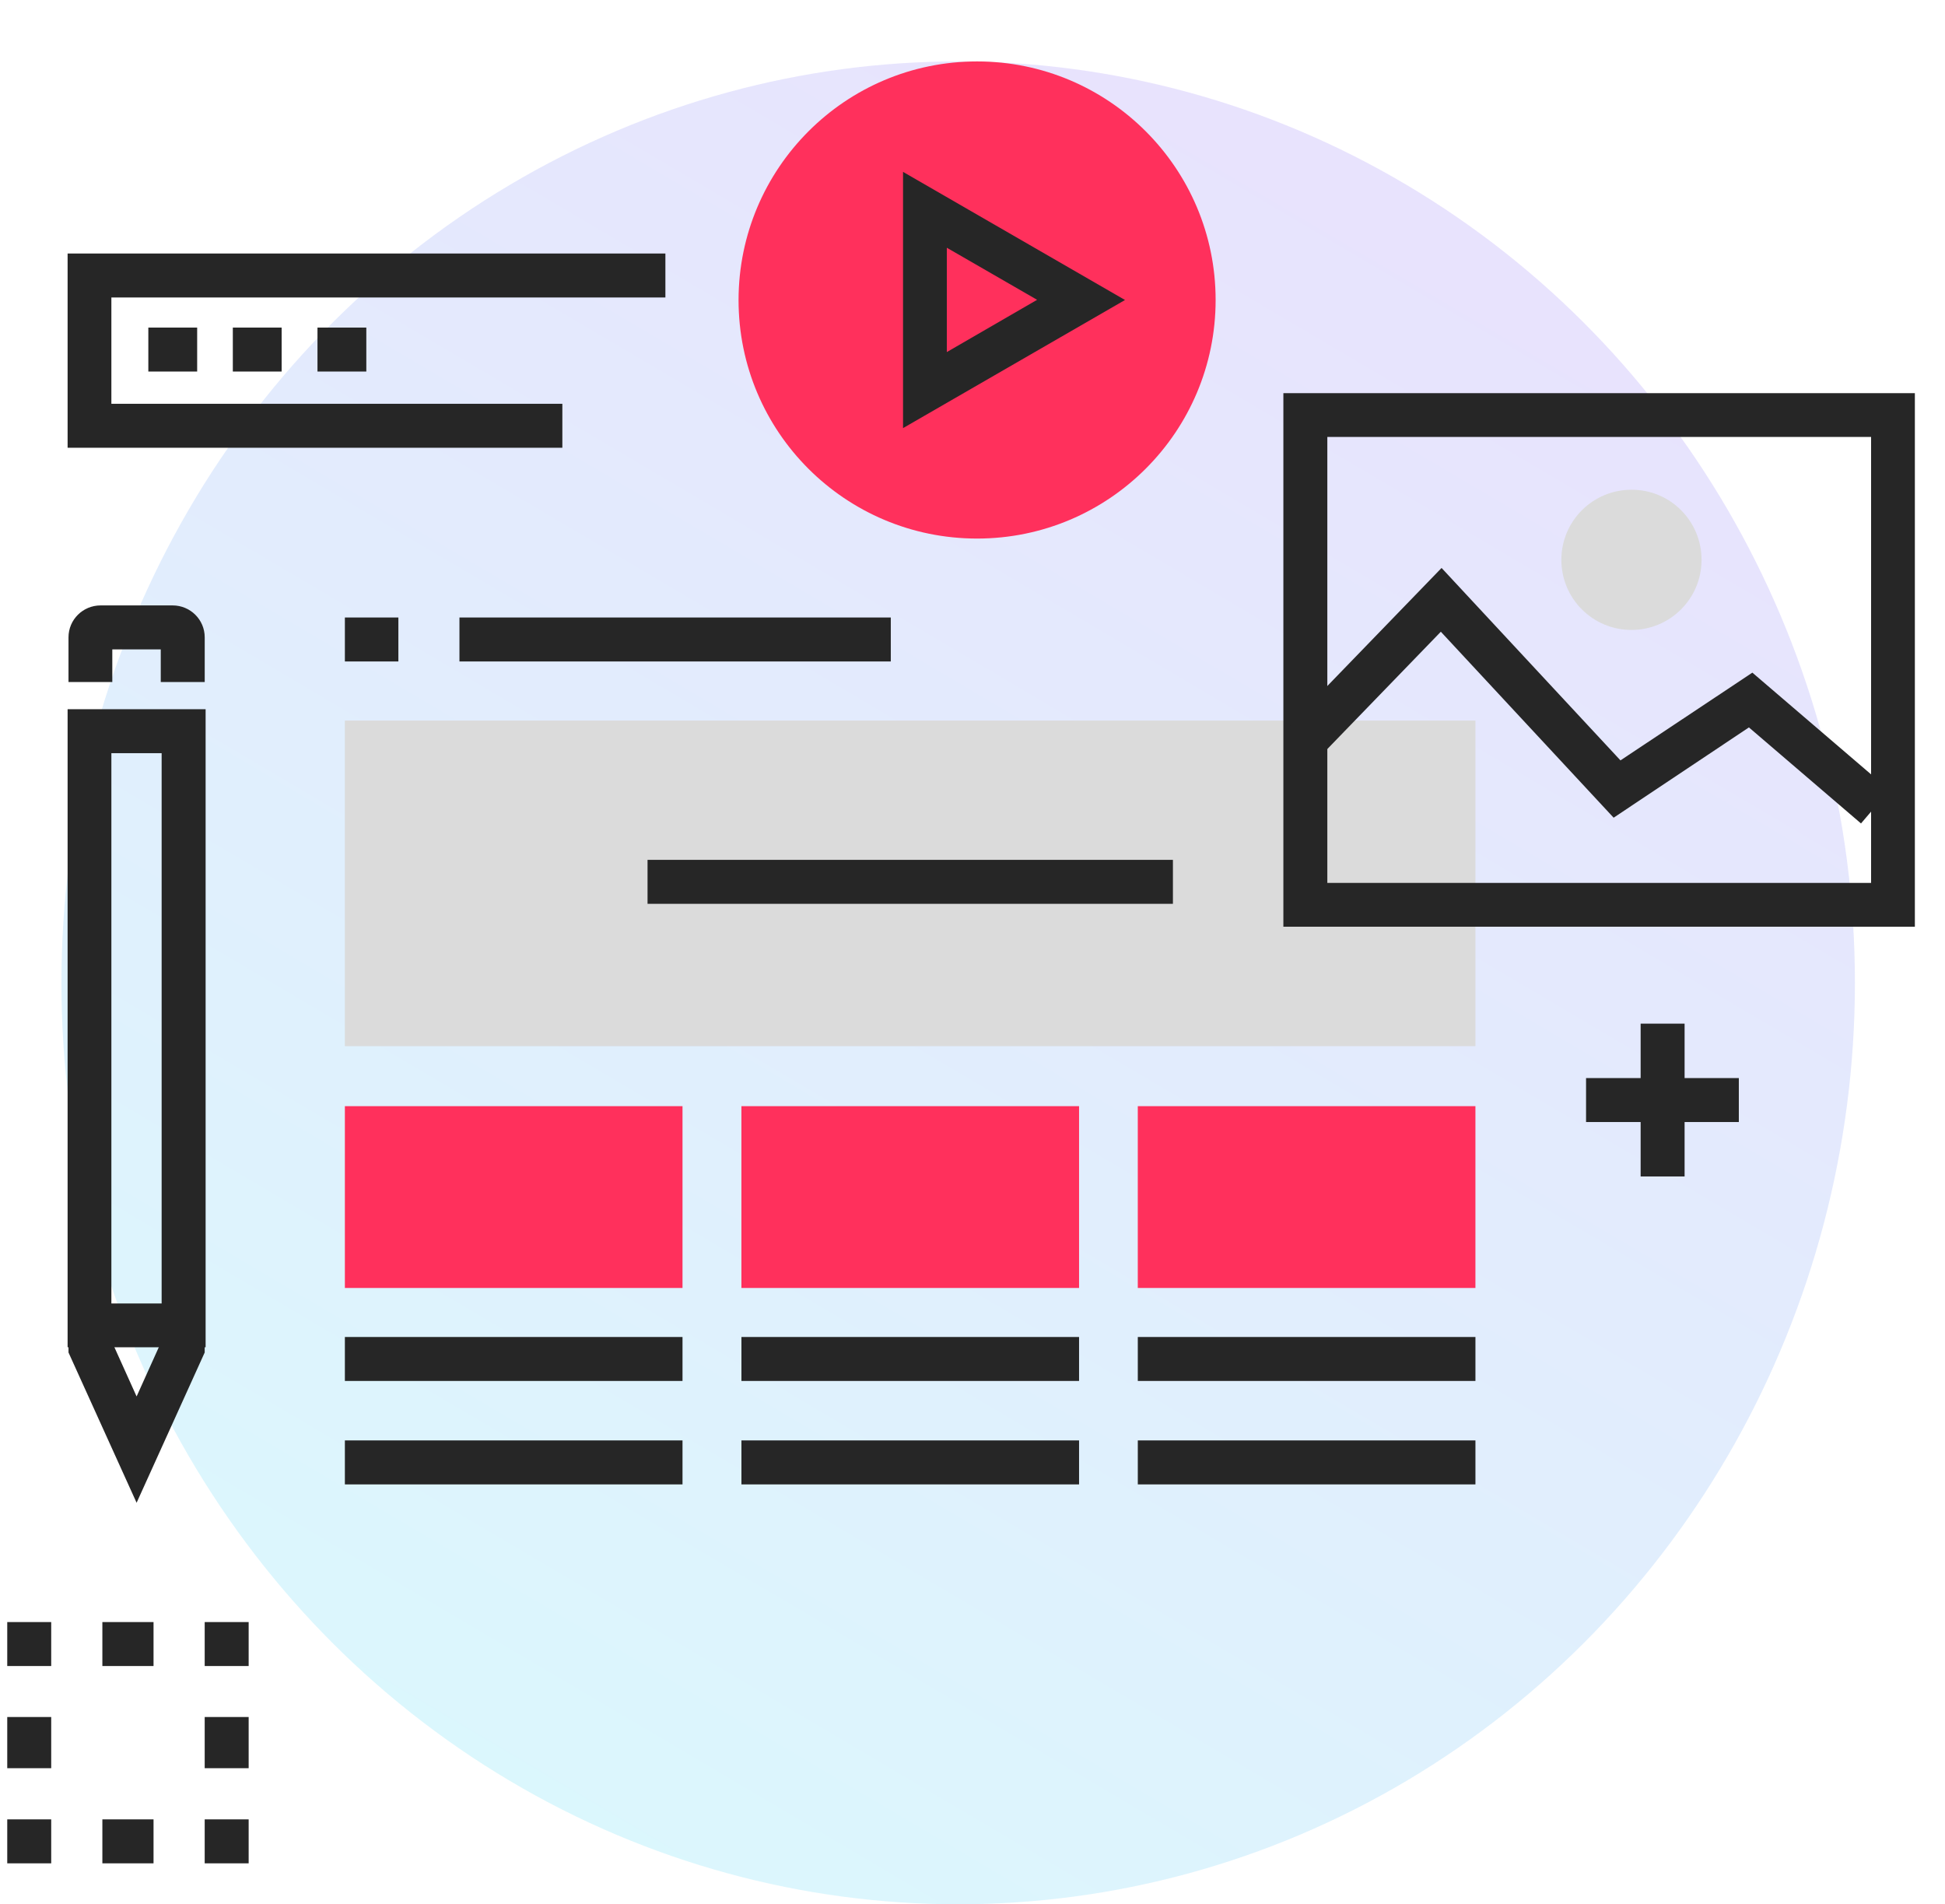
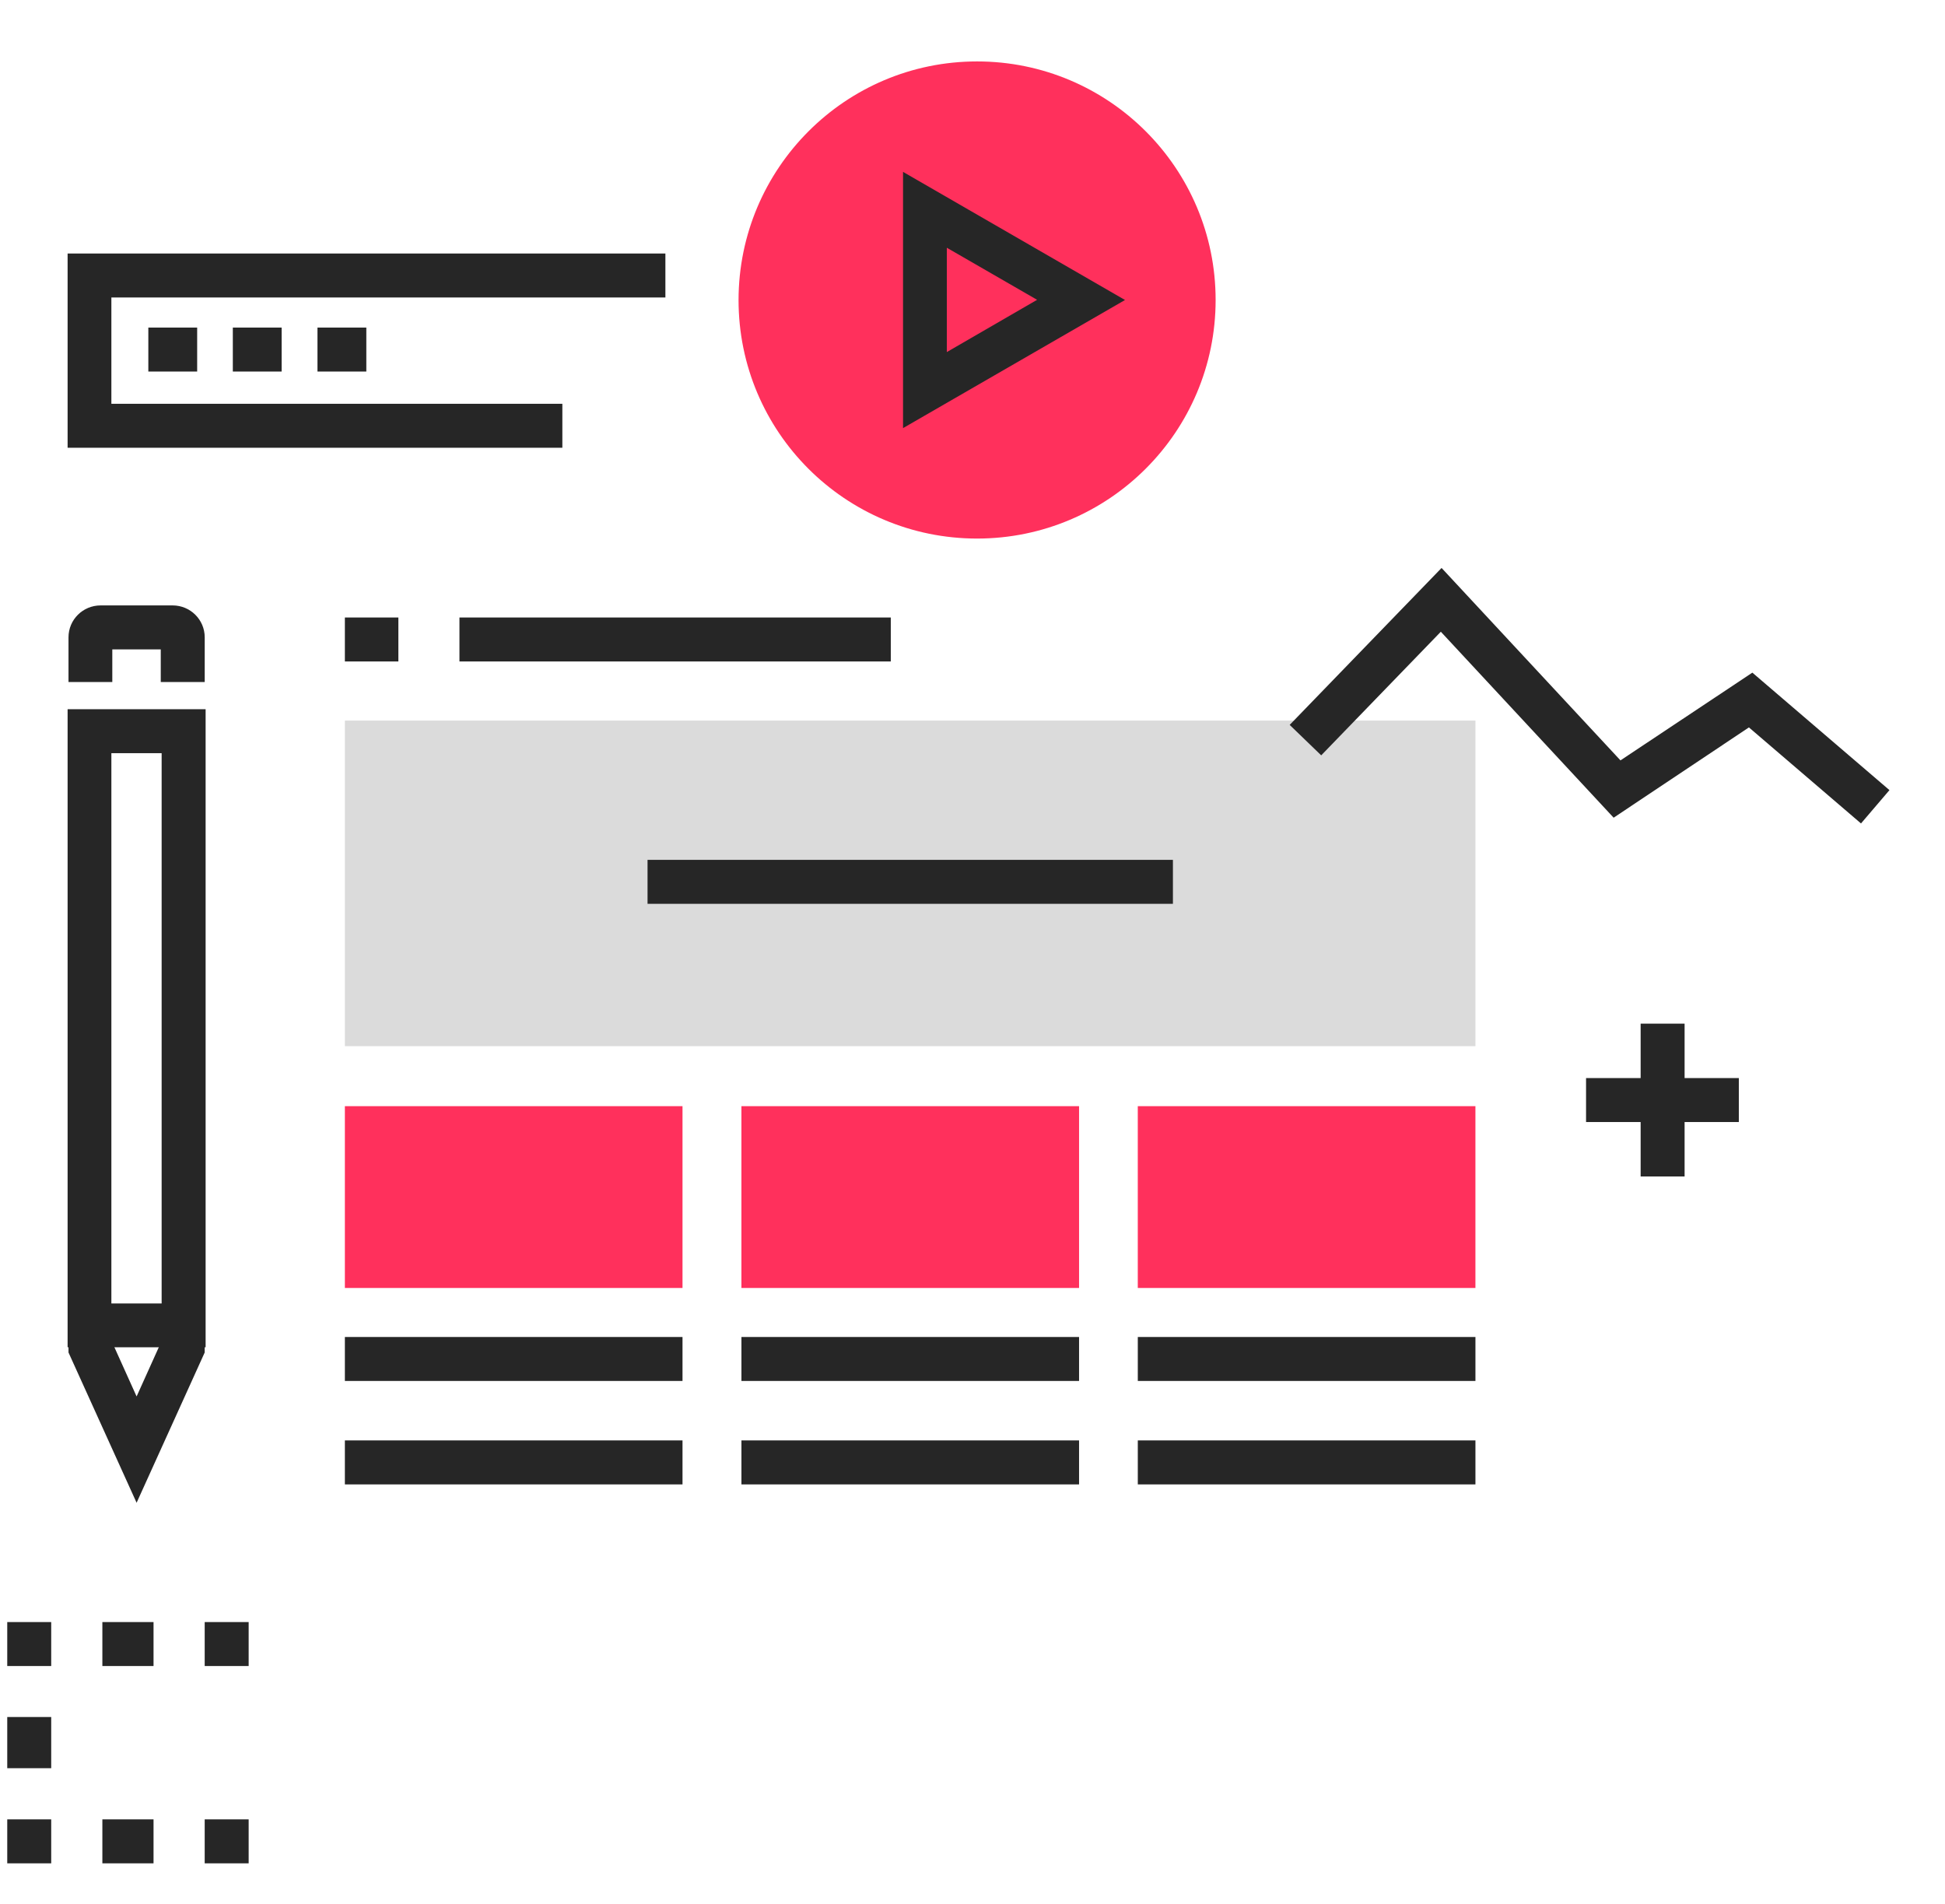
<svg xmlns="http://www.w3.org/2000/svg" width="95" height="93" viewBox="0 0 95 93" fill="none">
-   <ellipse opacity="0.5" cx="46.8" cy="48" rx="43.8" ry="45" fill="url(#paint0_linear)" fill-opacity="0.3" />
  <path d="M59.375 14.651C59.375 21.084 54.157 26.302 47.724 26.302C41.291 26.302 36.073 21.093 36.073 14.651C36.082 8.218 41.291 3 47.724 3C54.157 3 59.375 8.218 59.375 14.651Z" fill="#FF305C" />
  <path d="M44.107 20.908V8.394L54.949 14.651L44.107 20.908ZM46.246 12.099V17.194L50.655 14.642L46.246 12.099Z" fill="#262626" />
  <path d="M82.281 49.992H80.134V57.455H82.281V49.992Z" fill="#262626" />
  <path d="M84.93 52.65H77.468V54.797H84.93V52.65Z" fill="#262626" />
  <path d="M27.467 21.867H3.302V12.381H32.5V14.528H5.44V19.72H27.467V21.867Z" fill="#262626" />
  <path d="M9.63 15.998H7.245V18.145H9.63V15.998Z" fill="#262626" />
  <path d="M13.756 15.998H11.372V18.145H13.756V15.998Z" fill="#262626" />
  <path d="M17.892 15.998H15.507V18.145H17.892V15.998Z" fill="#262626" />
  <path d="M72.065 35.19H16.845V51.092H72.065V35.19Z" fill="#DBDBDB" />
  <path d="M33.336 54.022H16.845V62.901H33.336V54.022Z" fill="#FF305C" />
  <path d="M33.336 65.295H16.845V67.442H33.336V65.295Z" fill="#262626" />
  <path d="M33.336 70.346H16.845V72.494H33.336V70.346Z" fill="#262626" />
  <path d="M52.705 65.295H36.214V67.442H52.705V65.295Z" fill="#262626" />
  <path d="M57.289 41.993H31.628V44.14H57.289V41.993Z" fill="#262626" />
  <path d="M52.705 70.346H36.214V72.494H52.705V70.346Z" fill="#262626" />
  <path d="M72.065 65.295H55.574V67.442H72.065V65.295Z" fill="#262626" />
  <path d="M72.065 70.346H55.574V72.494H72.065V70.346Z" fill="#262626" />
  <path d="M52.705 54.022H36.213V62.901H52.705V54.022Z" fill="#FF305C" />
  <path d="M72.064 54.022H55.573V62.901H72.064V54.022Z" fill="#FF305C" />
  <path d="M43.509 30.157H22.441V32.304H43.509V30.157Z" fill="#262626" />
  <path d="M19.458 30.157H16.845V32.304H19.458V30.157Z" fill="#262626" />
-   <path d="M93.537 45.258H62.684V19.201H93.528V45.258H93.537ZM64.831 43.119H91.39V21.339H64.831V43.119Z" fill="#262626" />
  <path d="M90.897 40.215L85.423 35.525L78.815 39.934L70.375 30.852L64.532 36.889L62.992 35.402L70.411 27.737L79.149 37.135L85.591 32.85L92.287 38.587L90.897 40.215Z" fill="#262626" />
-   <path d="M83.109 27.341C83.109 29.233 81.577 30.764 79.685 30.764C77.793 30.764 76.262 29.233 76.262 27.341C76.262 25.449 77.793 23.918 79.685 23.918C81.577 23.909 83.109 25.44 83.109 27.341Z" fill="#DBDBDB" />
  <path d="M9.999 33.307H7.852V31.714H5.485V33.307H3.346V31.125C3.346 30.262 4.05 29.567 4.913 29.567H8.433C9.295 29.567 9.999 30.262 9.999 31.125V33.307Z" fill="#262626" />
  <path d="M6.672 73.391L3.346 66.052V64.873H5.493V65.585L6.672 68.199L7.851 65.585V64.873H9.998V66.052L6.672 73.391Z" fill="#262626" />
  <path d="M10.043 65.797H3.302V34.636H10.043V65.797ZM5.44 63.658H7.895V36.783H5.44V63.658Z" fill="#262626" />
  <path d="M2.501 79.217H0.354V81.364H2.501V79.217Z" fill="#262626" />
  <path d="M7.499 79.217H5V81.364H7.499V79.217Z" fill="#262626" />
-   <path d="M12.145 79.217H9.998V81.364H12.145V79.217Z" fill="#262626" />
-   <path d="M12.145 83.854H9.998V86.354H12.145V83.854Z" fill="#262626" />
+   <path d="M12.145 79.217H9.998V81.364H12.145V79.217" fill="#262626" />
  <path d="M12.145 88.853H9.998V91H12.145V88.853Z" fill="#262626" />
  <path d="M7.499 88.853H5V91H7.499V88.853Z" fill="#262626" />
  <path d="M2.501 88.853H0.354V91H2.501V88.853Z" fill="#262626" />
  <path d="M2.501 83.854H0.354V86.354H2.501V83.854Z" fill="#262626" />
  <defs>
    <linearGradient id="paint0_linear" x1="3" y1="93" x2="65.021" y2="-12.095" gradientUnits="userSpaceOnUse">
      <stop stop-color="#00DFEC" />
      <stop offset="1" stop-color="#7427F1" />
    </linearGradient>
  </defs>
</svg>